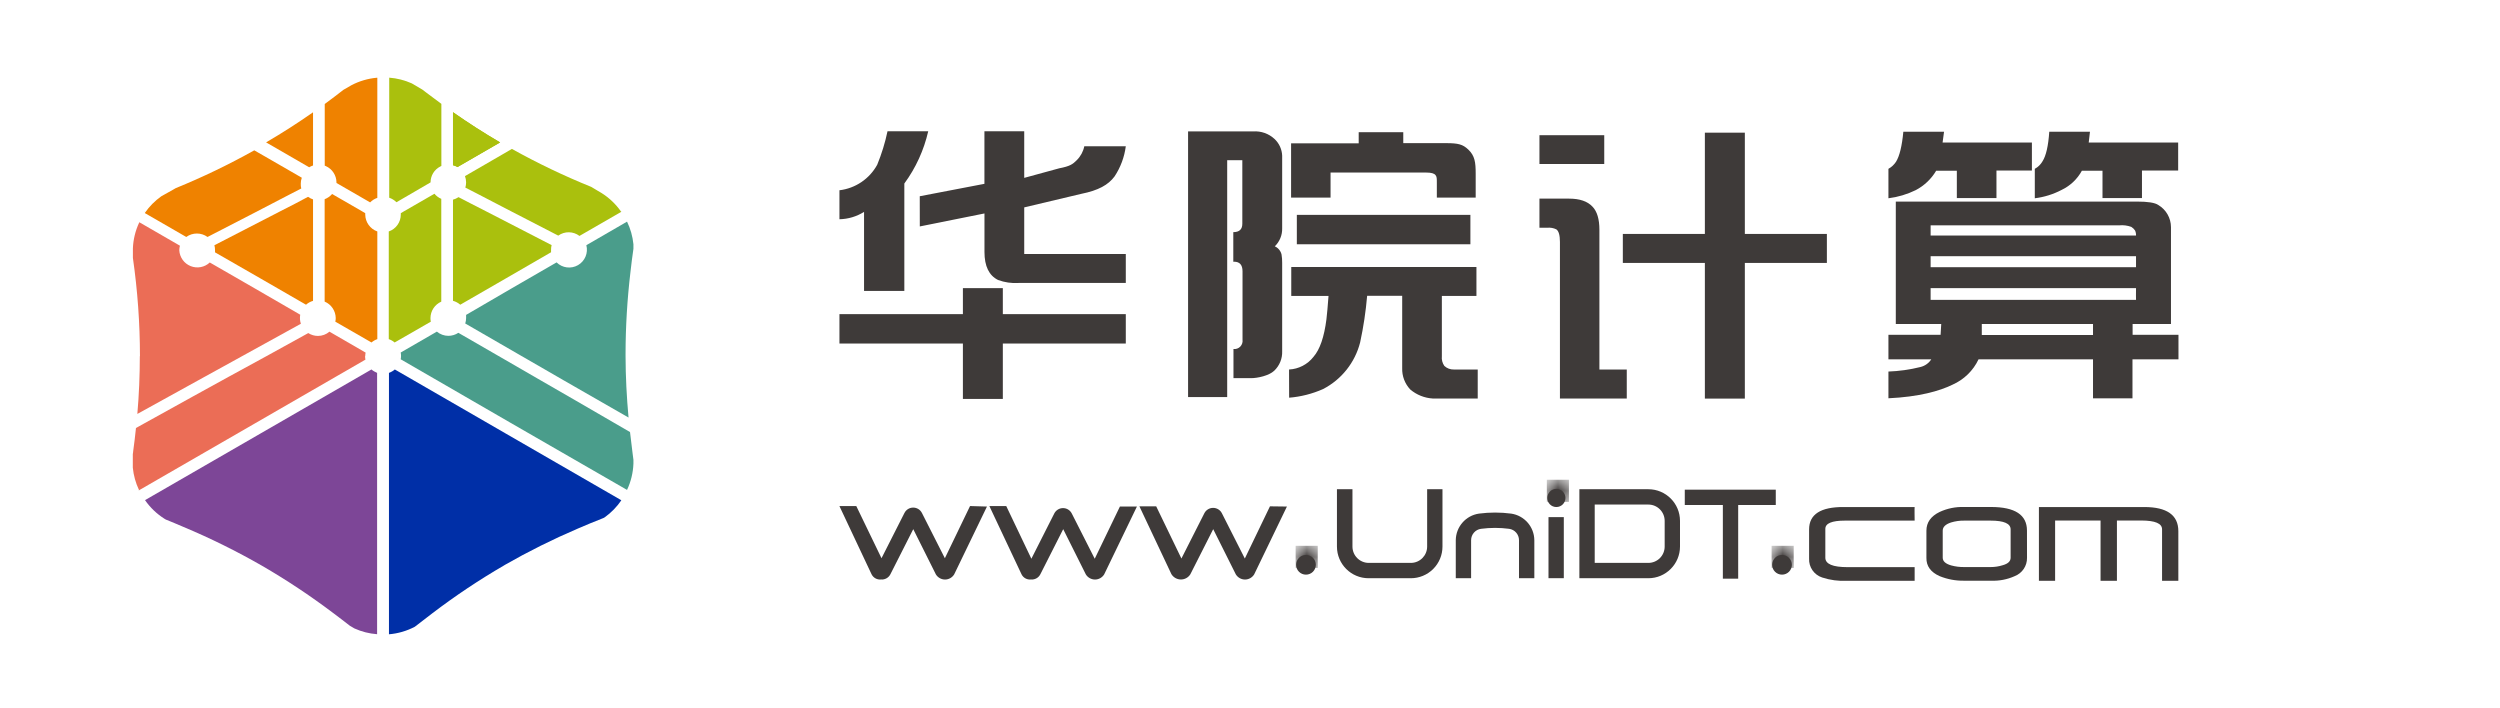
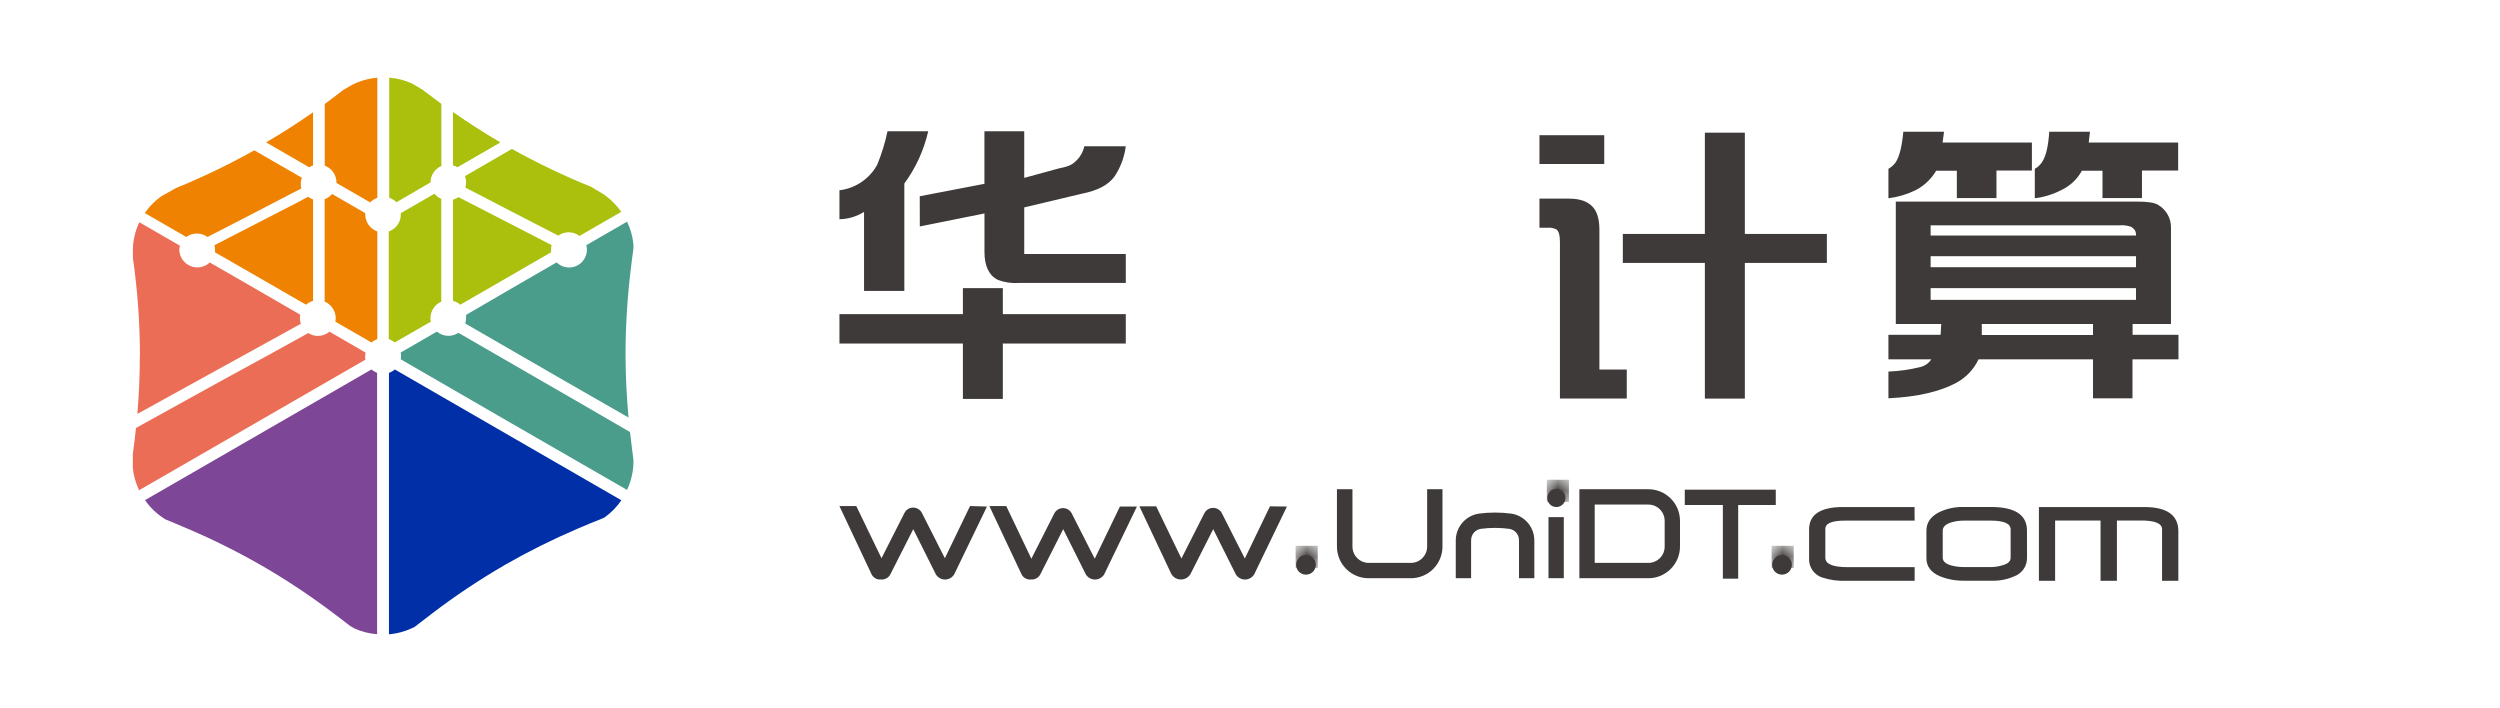
<svg xmlns="http://www.w3.org/2000/svg" xmlns:xlink="http://www.w3.org/1999/xlink" width="113px" height="32px" viewBox="0 0 113 32" version="1.1">
  <title>Logo彩</title>
  <defs>
    <ellipse id="path-1" cx="0.411" cy="0.411" rx="1" ry="1" />
    <ellipse id="path-3" cx="0.446" cy="0.446" rx="1" ry="1" />
    <ellipse id="path-5" cx="0.446" cy="0.446" rx="1" ry="1" />
  </defs>
  <g id="Logo彩" stroke="none" stroke-width="1" fill="none" fill-rule="evenodd">
    <g id="logo2023RGB-03" transform="translate(5.774, 3.51)">
      <path d="M16.831,2.927 C16.095,2.498 15.388,2.042 14.701,1.562 L14.701,3.957 C14.772,3.976 14.84,4.004 14.903,4.041 L16.831,2.927 Z" id="路径" fill="#AAC00D" fill-rule="nonzero" />
      <path d="M16.831,2.927 C16.095,2.498 15.388,2.042 14.701,1.562 L14.701,3.957 C14.772,3.976 14.84,4.004 14.903,4.041 L16.831,2.927 Z" id="路径" fill="#AAC00D" fill-rule="nonzero" />
      <path d="M8.375,3.97 L8.375,1.566 C7.692,2.044 6.987,2.498 6.253,2.925 L8.201,4.051 C8.255,4.017 8.314,3.99 8.375,3.97 Z" id="路径" fill="#EF8200" fill-rule="nonzero" />
      <polygon id="路径" fill="#231815" fill-rule="nonzero" opacity="0.25" points="0.507 18.634 0.485 18.67 0.515 18.652" />
      <path d="M13.499,0.679 L13.323,0.544 L12.841,0.26 C12.518,0.115 12.172,0.027 11.819,-3.55271368e-15 L11.819,5.427 C11.942,5.469 12.054,5.539 12.146,5.631 L13.687,4.734 C13.687,4.43 13.857,4.152 14.129,4.015 L14.176,3.992 L14.176,1.184 C13.947,1.018 13.722,0.85 13.499,0.679 Z" id="路径" fill="#AAC00D" fill-rule="nonzero" />
      <path d="M11.255,0.004 C10.852,0.041 10.461,0.157 10.104,0.345 L9.922,0.452 L9.752,0.548 C9.474,0.767 9.19,0.979 8.904,1.19 L8.904,3.978 L8.951,3.996 C9.243,4.126 9.432,4.415 9.435,4.734 C9.435,4.734 9.435,4.75 9.435,4.761 L10.956,5.638 C11.047,5.545 11.158,5.475 11.281,5.433 L11.281,0.002 L11.255,0.004 Z" id="路径" fill="#EF8200" fill-rule="nonzero" />
      <path d="M0.746,6.046 L0.771,6.063 C0.775,6.058 0.778,6.052 0.781,6.046 L0.746,6.046 Z" id="路径" fill="#231815" fill-rule="nonzero" opacity="0.25" />
      <polygon id="路径" fill="#231815" fill-rule="nonzero" opacity="0.25" points="22.333 6.046 22.292 6.046 22.305 6.063" />
      <path d="M0.501,6.51 L0.513,6.531 C0.512,6.527 0.512,6.523 0.513,6.519 L0.501,6.51 Z" id="路径" fill="#231815" fill-rule="nonzero" opacity="0.25" />
      <path d="M11.269,25.16 L11.269,25.181 L11.269,25.16 Z" id="路径" fill="#231815" fill-rule="nonzero" opacity="0.25" />
      <path d="M22.292,6.046 C22.057,5.712 21.757,5.427 21.409,5.21 L21.248,5.116 L20.952,4.938 C19.721,4.441 18.523,3.867 17.364,3.221 L16.724,3.593 L15.243,4.45 C15.276,4.541 15.293,4.637 15.294,4.734 C15.294,4.814 15.282,4.893 15.259,4.969 L15.778,5.235 L17.35,6.052 L19.459,7.14 C19.747,6.933 20.136,6.939 20.418,7.154 L22.299,6.069 L22.292,6.046 Z" id="路径" fill="#AAC00D" fill-rule="nonzero" />
      <path d="M7.868,4.523 L6.355,3.65 L5.719,3.285 C4.571,3.927 3.385,4.499 2.167,4.995 L2.04,5.069 L1.515,5.363 C1.23,5.566 0.981,5.816 0.781,6.103 C0.778,6.109 0.775,6.115 0.771,6.12 L2.645,7.201 C2.932,6.993 3.319,6.993 3.606,7.201 L5.724,6.109 L7.295,5.292 L7.843,5.01 C7.825,4.938 7.818,4.865 7.821,4.791 C7.821,4.7 7.837,4.609 7.868,4.523 Z" id="路径" fill="#EF8200" fill-rule="nonzero" />
      <path d="M13.863,5.247 L12.477,6.046 L12.342,6.126 C12.342,6.146 12.342,6.169 12.342,6.189 C12.342,6.534 12.124,6.84 11.798,6.952 L11.798,11.819 C11.847,11.836 11.894,11.857 11.939,11.882 C11.983,11.908 12.025,11.937 12.064,11.97 L13.699,11.03 C13.688,10.976 13.682,10.921 13.683,10.866 C13.686,10.544 13.877,10.254 14.172,10.124 L14.172,5.478 C14.052,5.427 13.946,5.348 13.863,5.247 Z" id="路径" fill="#AAC00D" fill-rule="nonzero" />
      <path d="M19.159,7.569 L16.205,6.046 L15.519,5.695 L14.95,5.4 L14.934,5.411 C14.863,5.458 14.784,5.493 14.701,5.515 L14.701,10.087 C14.823,10.12 14.935,10.18 15.03,10.263 L17.06,9.092 L19.134,7.892 C19.132,7.858 19.132,7.824 19.134,7.79 C19.132,7.716 19.14,7.641 19.159,7.569 Z" id="路径" fill="#AAC00D" fill-rule="nonzero" />
-       <path d="M11.14,13.278 C11.096,13.253 11.054,13.224 11.016,13.19 L6.022,16.072 L0.781,19.096 C1.014,19.433 1.313,19.719 1.66,19.938 L1.723,19.975 C1.985,20.077 2.245,20.193 2.506,20.302 C3.729,20.814 4.919,21.402 6.069,22.062 C7.174,22.703 8.24,23.41 9.26,24.179 C9.523,24.384 9.791,24.572 10.045,24.778 L10.249,24.897 C10.572,25.043 10.918,25.13 11.271,25.156 L11.271,13.344 C11.226,13.326 11.182,13.304 11.14,13.278 Z" id="路径" fill="#7D4697" fill-rule="nonzero" />
+       <path d="M11.14,13.278 C11.096,13.253 11.054,13.224 11.016,13.19 L0.781,19.096 C1.014,19.433 1.313,19.719 1.66,19.938 L1.723,19.975 C1.985,20.077 2.245,20.193 2.506,20.302 C3.729,20.814 4.919,21.402 6.069,22.062 C7.174,22.703 8.24,23.41 9.26,24.179 C9.523,24.384 9.791,24.572 10.045,24.778 L10.249,24.897 C10.572,25.043 10.918,25.13 11.271,25.156 L11.271,13.344 C11.226,13.326 11.182,13.304 11.14,13.278 Z" id="路径" fill="#7D4697" fill-rule="nonzero" />
      <path d="M22.857,7.735 L22.857,7.53 C22.821,7.175 22.724,6.829 22.568,6.508 L20.729,7.573 C20.82,7.924 20.666,8.293 20.352,8.474 C20.038,8.656 19.642,8.605 19.384,8.35 L17.34,9.531 L15.294,10.723 C15.298,10.771 15.298,10.819 15.294,10.866 C15.293,10.949 15.28,11.032 15.255,11.112 L17.798,12.581 L18.742,13.125 L19.701,13.679 L22.636,15.363 C22.552,14.443 22.503,13.513 22.501,12.573 C22.501,12.544 22.501,12.516 22.501,12.487 C22.503,11.252 22.577,10.018 22.722,8.792 C22.763,8.444 22.803,8.086 22.857,7.735 Z" id="路径" fill="#4A9D8B" fill-rule="nonzero" />
      <path d="M22.777,16.633 C22.75,16.428 22.725,16.224 22.703,16.019 L20.236,14.588 L18.486,13.579 L16.753,12.577 L14.944,11.533 C14.811,11.621 14.655,11.669 14.494,11.67 C14.304,11.67 14.119,11.603 13.973,11.479 L12.338,12.424 C12.348,12.474 12.353,12.526 12.352,12.577 C12.353,12.629 12.348,12.68 12.338,12.73 L17.315,15.608 L22.568,18.634 C22.743,18.263 22.841,17.86 22.857,17.45 L22.857,17.274 C22.826,17.062 22.805,16.845 22.777,16.633 Z" id="路径" fill="#4A9D8B" fill-rule="nonzero" />
      <path d="M22.301,19.096 L17.052,16.066 L12.072,13.19 C12.034,13.224 11.992,13.253 11.948,13.278 C11.903,13.304 11.855,13.326 11.807,13.344 L11.807,25.16 C12.215,25.126 12.613,25.01 12.976,24.819 C13.235,24.615 13.503,24.41 13.773,24.206 C14.806,23.42 15.886,22.699 17.009,22.047 C17.021,22.038 17.034,22.03 17.047,22.023 C18.11,21.414 19.207,20.868 20.332,20.387 C20.723,20.22 21.111,20.054 21.505,19.903 L21.563,19.87 C21.853,19.661 22.105,19.403 22.307,19.108 L22.301,19.096 Z" id="路径" fill="#002FA7" fill-rule="nonzero" />
      <path d="M8.142,5.39 L7.567,5.695 L6.882,6.046 L3.917,7.575 C3.937,7.649 3.946,7.724 3.945,7.8 C3.947,7.832 3.947,7.864 3.945,7.896 L6.014,9.084 L8.058,10.263 C8.149,10.182 8.257,10.123 8.375,10.089 L8.375,5.503 C8.297,5.477 8.224,5.439 8.158,5.39 L8.142,5.39 Z" id="路径" fill="#EF8200" fill-rule="nonzero" />
      <path d="M10.735,6.189 C10.735,6.169 10.735,6.146 10.735,6.126 L10.601,6.046 L9.237,5.259 C9.146,5.365 9.03,5.445 8.9,5.494 L8.9,10.122 C9.2,10.248 9.397,10.541 9.401,10.866 C9.401,10.921 9.395,10.976 9.382,11.03 L11.018,11.97 C11.056,11.937 11.098,11.907 11.142,11.882 C11.186,11.856 11.233,11.835 11.281,11.819 L11.281,6.952 C10.957,6.838 10.739,6.533 10.735,6.189 Z" id="路径" fill="#EF8200" fill-rule="nonzero" />
      <path d="M0.546,12.581 C0.546,13.464 0.509,14.337 0.434,15.2 L3.438,13.542 L4.289,13.074 L5.182,12.581 L7.825,11.124 C7.781,10.992 7.772,10.852 7.796,10.715 L5.752,9.531 L3.708,8.354 C3.476,8.573 3.138,8.637 2.842,8.518 C2.546,8.399 2.346,8.119 2.33,7.8 C2.331,7.731 2.341,7.662 2.359,7.596 L0.519,6.533 C0.519,6.537 0.519,6.541 0.519,6.545 C0.347,6.912 0.249,7.309 0.233,7.714 L0.233,8.148 C0.444,9.621 0.551,11.107 0.552,12.596 L0.546,12.581 Z" id="路径" fill="#EB6D56" fill-rule="nonzero" />
      <line x1="5.719" y1="3.228" x2="6.355" y2="3.593" id="路径" fill="#EF8200" fill-rule="nonzero" />
      <path d="M11.8,25.16 L11.8,25.15 L11.8,25.16 Z" id="路径" fill="#231815" fill-rule="nonzero" />
      <path d="M10.735,12.581 C10.736,12.53 10.741,12.478 10.752,12.428 L9.117,11.481 C8.972,11.606 8.788,11.674 8.597,11.674 C8.442,11.674 8.29,11.629 8.16,11.545 L6.282,12.581 L4.554,13.524 L2.929,14.419 L0.372,15.835 C0.335,16.187 0.295,16.534 0.246,16.884 C0.246,16.927 0.235,16.972 0.229,17.015 L0.229,17.628 C0.263,17.977 0.357,18.317 0.507,18.634 L0.507,18.652 L5.75,15.627 L10.744,12.745 C10.733,12.694 10.728,12.643 10.727,12.591 L10.735,12.581 Z" id="路径" fill="#EB6D56" fill-rule="nonzero" />
      <path d="M32.169,6.4 L32.169,5.09 C32.891,5.004 33.527,4.574 33.876,3.937 C34.077,3.447 34.233,2.94 34.342,2.422 L36.182,2.422 C35.987,3.275 35.62,4.08 35.102,4.785 L35.102,9.64 L33.281,9.64 L33.281,6.067 C32.948,6.277 32.563,6.392 32.169,6.4 Z M32.169,12.017 L32.169,10.688 L37.749,10.688 L37.749,9.513 L39.554,9.513 L39.554,10.688 L45.112,10.688 L45.112,12.017 L39.554,12.017 L39.554,14.523 L37.749,14.523 L37.749,12.017 L32.169,12.017 Z M35.799,5.36 L38.722,4.799 L38.722,2.422 L40.521,2.422 L40.521,4.53 L42.101,4.098 C42.588,4.004 42.714,3.914 42.896,3.73 C43.069,3.559 43.188,3.34 43.236,3.101 L45.112,3.101 C45.049,3.589 44.875,4.056 44.603,4.466 C44.321,4.846 43.875,5.096 43.103,5.251 L40.521,5.864 L40.521,7.97 L45.112,7.97 L45.112,9.28 L40.266,9.28 C39.95,9.301 39.634,9.255 39.338,9.145 C38.929,8.943 38.724,8.521 38.724,7.878 L38.724,6.138 L35.801,6.725 L35.799,5.36 Z" id="形状" fill="#3E3A39" fill-rule="nonzero" />
-       <path d="M47.927,14.437 L47.927,2.43 L50.87,2.43 C51.224,2.406 51.573,2.528 51.833,2.77 C52.044,2.966 52.169,3.238 52.18,3.526 L52.18,6.807 C52.189,7.114 52.068,7.411 51.847,7.624 C52,7.693 52.112,7.829 52.152,7.992 C52.173,8.119 52.182,8.247 52.18,8.375 L52.18,12.365 C52.193,12.698 52.061,13.02 51.818,13.25 C51.583,13.47 51.074,13.583 50.768,13.583 L49.979,13.583 L49.979,12.266 C50.094,12.279 50.208,12.238 50.288,12.155 C50.368,12.071 50.405,11.955 50.388,11.841 L50.388,8.753 C50.388,8.464 50.261,8.319 50.005,8.319 L49.971,8.319 L49.971,6.983 C50.249,6.983 50.379,6.854 50.379,6.6 L50.379,3.732 L49.695,3.732 L49.695,14.437 L47.927,14.437 Z M52.491,13.192 C52.925,13.171 53.328,12.962 53.595,12.62 C53.884,12.289 54.079,11.723 54.181,10.921 C54.21,10.676 54.241,10.325 54.275,9.867 L52.591,9.867 L52.591,8.558 L60.961,8.558 L60.961,9.867 L59.398,9.867 L59.398,12.591 C59.381,12.746 59.421,12.902 59.51,13.029 C59.626,13.139 59.782,13.197 59.941,13.192 L61.019,13.192 L61.019,14.503 L58.991,14.503 C58.615,14.481 58.256,14.338 57.969,14.094 C57.724,13.833 57.593,13.486 57.605,13.129 L57.605,9.859 L56.021,9.859 C55.96,10.568 55.855,11.272 55.704,11.968 C55.472,12.877 54.863,13.644 54.03,14.075 C53.544,14.291 53.025,14.423 52.495,14.466 L52.491,13.192 Z M52.583,5.423 L52.583,2.97 L55.639,2.97 L55.639,2.465 L57.654,2.465 L57.654,2.96 L59.582,2.96 C60.14,2.96 60.342,3.013 60.593,3.25 C60.888,3.53 60.927,3.824 60.927,4.344 L60.927,5.423 L59.171,5.423 L59.171,4.754 C59.171,4.55 59.171,4.479 59.11,4.403 C59.048,4.327 58.917,4.29 58.701,4.29 L54.367,4.29 L54.367,5.423 L52.583,5.423 Z M52.843,7.532 L52.843,6.202 L60.688,6.202 L60.688,7.532 L52.843,7.532 Z" id="形状" fill="#3E3A39" fill-rule="nonzero" />
      <path d="M63.809,3.902 L63.809,2.6 L66.738,2.6 L66.738,3.902 L63.809,3.902 Z M63.809,6.784 L63.809,5.468 L65.146,5.468 C65.627,5.468 65.98,5.588 66.206,5.83 C66.415,6.046 66.519,6.395 66.519,6.876 L66.519,13.192 L67.756,13.192 L67.756,14.503 L64.735,14.503 L64.735,7.428 C64.735,7.122 64.68,6.931 64.571,6.856 C64.444,6.795 64.303,6.77 64.162,6.784 L63.809,6.784 Z M67.578,8.375 L67.578,7.064 L71.286,7.064 L71.286,2.486 L73.093,2.486 L73.093,7.064 L76.801,7.064 L76.801,8.375 L73.093,8.375 L73.093,14.507 L71.286,14.507 L71.286,8.375 L67.578,8.375 Z" id="形状" fill="#3E3A39" fill-rule="nonzero" />
      <path d="M79.583,4.121 C79.721,4.044 79.839,3.935 79.926,3.802 C80.085,3.546 80.196,3.095 80.257,2.443 L82.097,2.443 L82.031,2.931 L86.068,2.931 L86.068,4.199 L84.466,4.199 L84.466,5.443 L82.675,5.443 L82.675,4.207 L81.741,4.207 C81.521,4.579 81.201,4.883 80.817,5.084 C80.429,5.274 80.012,5.398 79.583,5.452 L79.583,4.121 Z M79.583,12.732 L79.583,11.623 L81.941,11.623 L81.97,11.134 L79.916,11.134 L79.916,5.601 L90.812,5.601 C91.313,5.601 91.63,5.652 91.781,5.756 C92.134,5.965 92.352,6.344 92.354,6.754 L92.354,11.134 L90.62,11.134 L90.62,11.623 L92.693,11.623 L92.693,12.732 L90.614,12.732 L90.614,14.494 L88.83,14.494 L88.83,12.732 L83.656,12.732 C83.414,13.244 82.995,13.651 82.477,13.879 C81.892,14.165 80.96,14.429 79.583,14.492 L79.583,13.284 C80.069,13.266 80.553,13.198 81.026,13.08 C81.229,13.032 81.406,12.907 81.52,12.732 L79.583,12.732 Z M81.49,9.513 C81.49,9.56 81.49,10.045 81.49,10.045 L90.774,10.045 C90.774,10.045 90.767,9.707 90.774,9.513 L81.49,9.513 Z M81.49,7.136 L90.774,7.136 C90.778,7.058 90.763,6.98 90.731,6.909 C90.687,6.843 90.629,6.787 90.561,6.745 C90.385,6.681 90.196,6.657 90.009,6.676 L81.49,6.676 L81.49,7.136 Z M81.49,8.567 L90.774,8.567 L90.774,8.07 L81.49,8.07 L81.49,8.567 Z M83.803,11.633 L88.83,11.633 L88.83,11.134 L83.803,11.134 L83.803,11.633 Z M86.199,5.462 L86.199,4.121 C86.345,4.042 86.466,3.924 86.549,3.779 C86.708,3.53 86.81,3.084 86.853,2.443 L88.693,2.443 L88.636,2.931 L92.679,2.931 L92.679,4.199 L91.043,4.199 L91.043,5.443 L89.259,5.443 L89.259,4.207 L88.327,4.207 C88.12,4.586 87.799,4.89 87.409,5.075 C87.032,5.272 86.622,5.4 86.199,5.452 L86.199,5.462 Z" id="形状" fill="#3E3A39" fill-rule="nonzero" />
      <path d="M56.086,22.626 C55.296,22.626 54.656,21.985 54.656,21.195 L54.656,18.603 L55.357,18.603 L55.357,21.195 C55.357,21.602 55.686,21.932 56.093,21.933 L57.998,21.933 C58.404,21.932 58.733,21.602 58.733,21.195 L58.733,18.603 L59.426,18.603 L59.426,21.195 C59.426,21.575 59.275,21.94 59.006,22.208 C58.737,22.477 58.372,22.627 57.991,22.626 L56.086,22.626 Z" id="路径" fill="#3E3A39" fill-rule="nonzero" />
      <polygon id="矩形" fill="#3E3A39" fill-rule="nonzero" points="64.218 19.864 64.91 19.864 64.91 22.624 64.218 22.624" />
      <path d="M64.573,19.408 C64.8,19.408 64.984,19.224 64.984,18.998 C64.984,18.771 64.8,18.587 64.573,18.587 C64.346,18.587 64.162,18.771 64.162,18.998 C64.162,19.224 64.346,19.408 64.573,19.408 Z" id="椭圆形" fill="#3E3A39" fill-rule="nonzero" />
      <g id="Clipped" transform="translate(64.162, 18.196)">
        <mask id="mask-2" fill="white">
          <use xlink:href="#path-1" />
        </mask>
        <g id="椭圆形" />
        <rect id="矩形" fill="#3E3A39" fill-rule="nonzero" mask="url(#mask-2)" x="-0.02" y="-0.022" width="1" height="1" />
      </g>
      <path d="M63.578,22.626 L62.885,22.626 L62.885,20.907 C62.885,20.647 62.693,20.426 62.435,20.392 C62.015,20.337 61.59,20.337 61.17,20.392 C60.912,20.426 60.72,20.647 60.72,20.907 L60.72,22.626 L60.027,22.626 L60.027,20.907 C60.033,20.302 60.478,19.792 61.076,19.705 C61.558,19.642 62.047,19.642 62.529,19.705 C63.127,19.792 63.572,20.302 63.578,20.907 L63.578,22.626 Z" id="路径" fill="#3E3A39" fill-rule="nonzero" />
      <path d="M65.614,22.626 L65.614,18.603 L68.731,18.603 C69.521,18.603 70.162,19.244 70.162,20.034 L70.162,21.197 C70.16,21.986 69.52,22.626 68.731,22.626 L65.614,22.626 Z M66.307,21.933 L68.731,21.933 C68.926,21.933 69.114,21.855 69.253,21.717 C69.391,21.578 69.469,21.391 69.469,21.195 L69.469,20.032 C69.468,19.625 69.138,19.296 68.731,19.296 L66.307,19.296 L66.307,21.933 Z" id="形状" fill="#3E3A39" fill-rule="nonzero" />
      <polygon id="路径" fill="#3E3A39" fill-rule="nonzero" points="70.378 18.623 70.378 19.316 72.099 19.316 72.099 22.646 72.792 22.646 72.792 19.316 74.491 19.316 74.491 18.623" />
      <path d="M74.773,22.464 C75.019,22.464 75.219,22.265 75.219,22.019 C75.219,21.773 75.019,21.573 74.773,21.573 C74.527,21.573 74.327,21.773 74.327,22.019 C74.327,22.265 74.527,22.464 74.773,22.464 Z" id="椭圆形" fill="#3E3A39" fill-rule="nonzero" />
      <g id="Clipped" transform="translate(74.327, 21.182)">
        <mask id="mask-4" fill="white">
          <use xlink:href="#path-3" />
        </mask>
        <g id="椭圆形" />
        <rect id="矩形" fill="#3E3A39" fill-rule="nonzero" mask="url(#mask-4)" x="-0.025" y="-0.022" width="1" height="1" />
      </g>
      <path d="M53.255,22.464 C53.502,22.464 53.701,22.265 53.701,22.019 C53.701,21.773 53.502,21.573 53.255,21.573 C53.009,21.573 52.81,21.773 52.81,22.019 C52.81,22.265 53.009,22.464 53.255,22.464 Z" id="椭圆形" fill="#3E3A39" fill-rule="nonzero" />
      <g id="Clipped" transform="translate(52.81, 21.182)">
        <mask id="mask-6" fill="white">
          <use xlink:href="#path-5" />
        </mask>
        <g id="椭圆形" />
        <rect id="矩形" fill="#3E3A39" fill-rule="nonzero" mask="url(#mask-6)" x="-0.022" y="-0.022" width="1" height="1" />
      </g>
      <path d="M38.837,19.386 L37.355,22.452 C37.267,22.596 37.11,22.685 36.941,22.685 C36.772,22.685 36.615,22.596 36.527,22.452 L35.505,20.408 L34.469,22.452 C34.388,22.607 34.222,22.698 34.048,22.683 C33.868,22.702 33.696,22.605 33.618,22.442 L32.167,19.363 L32.93,19.363 L34.07,21.722 L35.106,19.678 C35.181,19.528 35.334,19.433 35.502,19.433 C35.67,19.433 35.823,19.528 35.898,19.678 L36.934,21.722 L38.072,19.363 L38.837,19.386 Z" id="路径" fill="#3E3A39" fill-rule="nonzero" />
      <path d="M45.615,19.386 L44.135,22.452 C44.047,22.596 43.889,22.685 43.72,22.685 C43.551,22.685 43.393,22.596 43.305,22.452 L42.283,20.408 L41.247,22.452 C41.166,22.608 40.999,22.699 40.824,22.683 C40.644,22.702 40.473,22.605 40.396,22.442 L38.945,19.363 L39.708,19.363 L40.844,21.745 L41.878,19.701 C41.954,19.551 42.107,19.456 42.275,19.456 C42.443,19.456 42.596,19.551 42.671,19.701 L43.708,21.745 L44.846,19.386 L45.615,19.386 Z" id="路径" fill="#3E3A39" fill-rule="nonzero" />
      <path d="M52.395,19.386 L50.915,22.452 C50.827,22.596 50.669,22.685 50.5,22.685 C50.331,22.685 50.174,22.596 50.085,22.452 L49.063,20.408 L48.027,22.452 C47.933,22.598 47.771,22.685 47.598,22.683 C47.425,22.681 47.265,22.59 47.174,22.442 L45.727,19.376 L46.486,19.376 L47.626,21.735 L48.662,19.69 C48.738,19.54 48.891,19.446 49.059,19.446 C49.227,19.446 49.38,19.54 49.456,19.69 L50.492,21.735 L51.628,19.376 L52.395,19.386 Z" id="路径" fill="#3E3A39" fill-rule="nonzero" />
      <path d="M85.847,21.7 C85.855,22.069 85.63,22.402 85.285,22.534 C84.952,22.683 84.588,22.753 84.222,22.738 L82.996,22.738 C82.622,22.744 82.25,22.674 81.903,22.534 C81.494,22.354 81.293,22.077 81.3,21.704 L81.3,20.477 C81.3,20.105 81.5,19.823 81.9,19.629 C82.243,19.471 82.617,19.394 82.994,19.406 L84.22,19.406 C85.306,19.406 85.845,19.762 85.845,20.471 L85.847,21.7 Z M85.106,21.7 L85.106,20.418 C85.106,20.154 84.803,20.022 84.202,20.022 L83.01,20.022 C82.808,20.019 82.607,20.047 82.414,20.105 C82.162,20.187 82.037,20.31 82.037,20.473 L82.037,21.7 C82.037,21.857 82.164,21.974 82.42,22.047 C82.613,22.1 82.814,22.124 83.014,22.121 L84.206,22.121 C84.391,22.121 84.575,22.093 84.752,22.037 C84.995,21.968 85.106,21.855 85.106,21.7 Z" id="形状" fill="#3E3A39" fill-rule="nonzero" />
      <path d="M92.687,22.742 C92.687,22.742 91.951,22.742 91.951,22.742 L91.951,20.414 C91.951,20.151 91.639,20.019 91.015,20.017 L89.911,20.017 C89.911,20.017 89.911,22.742 89.911,22.742 L89.171,22.742 C89.171,22.742 89.171,20.017 89.171,20.017 L87.117,20.017 L87.117,22.742 C87.117,22.742 86.389,22.742 86.385,22.742 L86.385,19.408 L91.148,19.408 C92.17,19.408 92.687,19.772 92.687,20.498 L92.687,22.742 Z" id="路径" fill="#3E3A39" fill-rule="nonzero" />
      <path d="M80.768,22.742 L77.714,22.742 C77.333,22.762 76.951,22.712 76.588,22.593 C76.22,22.473 75.978,22.121 75.997,21.735 L75.997,20.42 C75.997,19.739 76.519,19.402 77.561,19.408 L80.768,19.408 C80.758,19.408 80.768,20.022 80.768,20.022 L77.614,20.022 C77.025,20.022 76.731,20.146 76.731,20.394 L76.731,21.7 C76.731,21.983 77.066,22.125 77.735,22.125 L80.768,22.125 L80.768,22.742 Z" id="路径" fill="#3E3A39" fill-rule="nonzero" />
    </g>
  </g>
</svg>